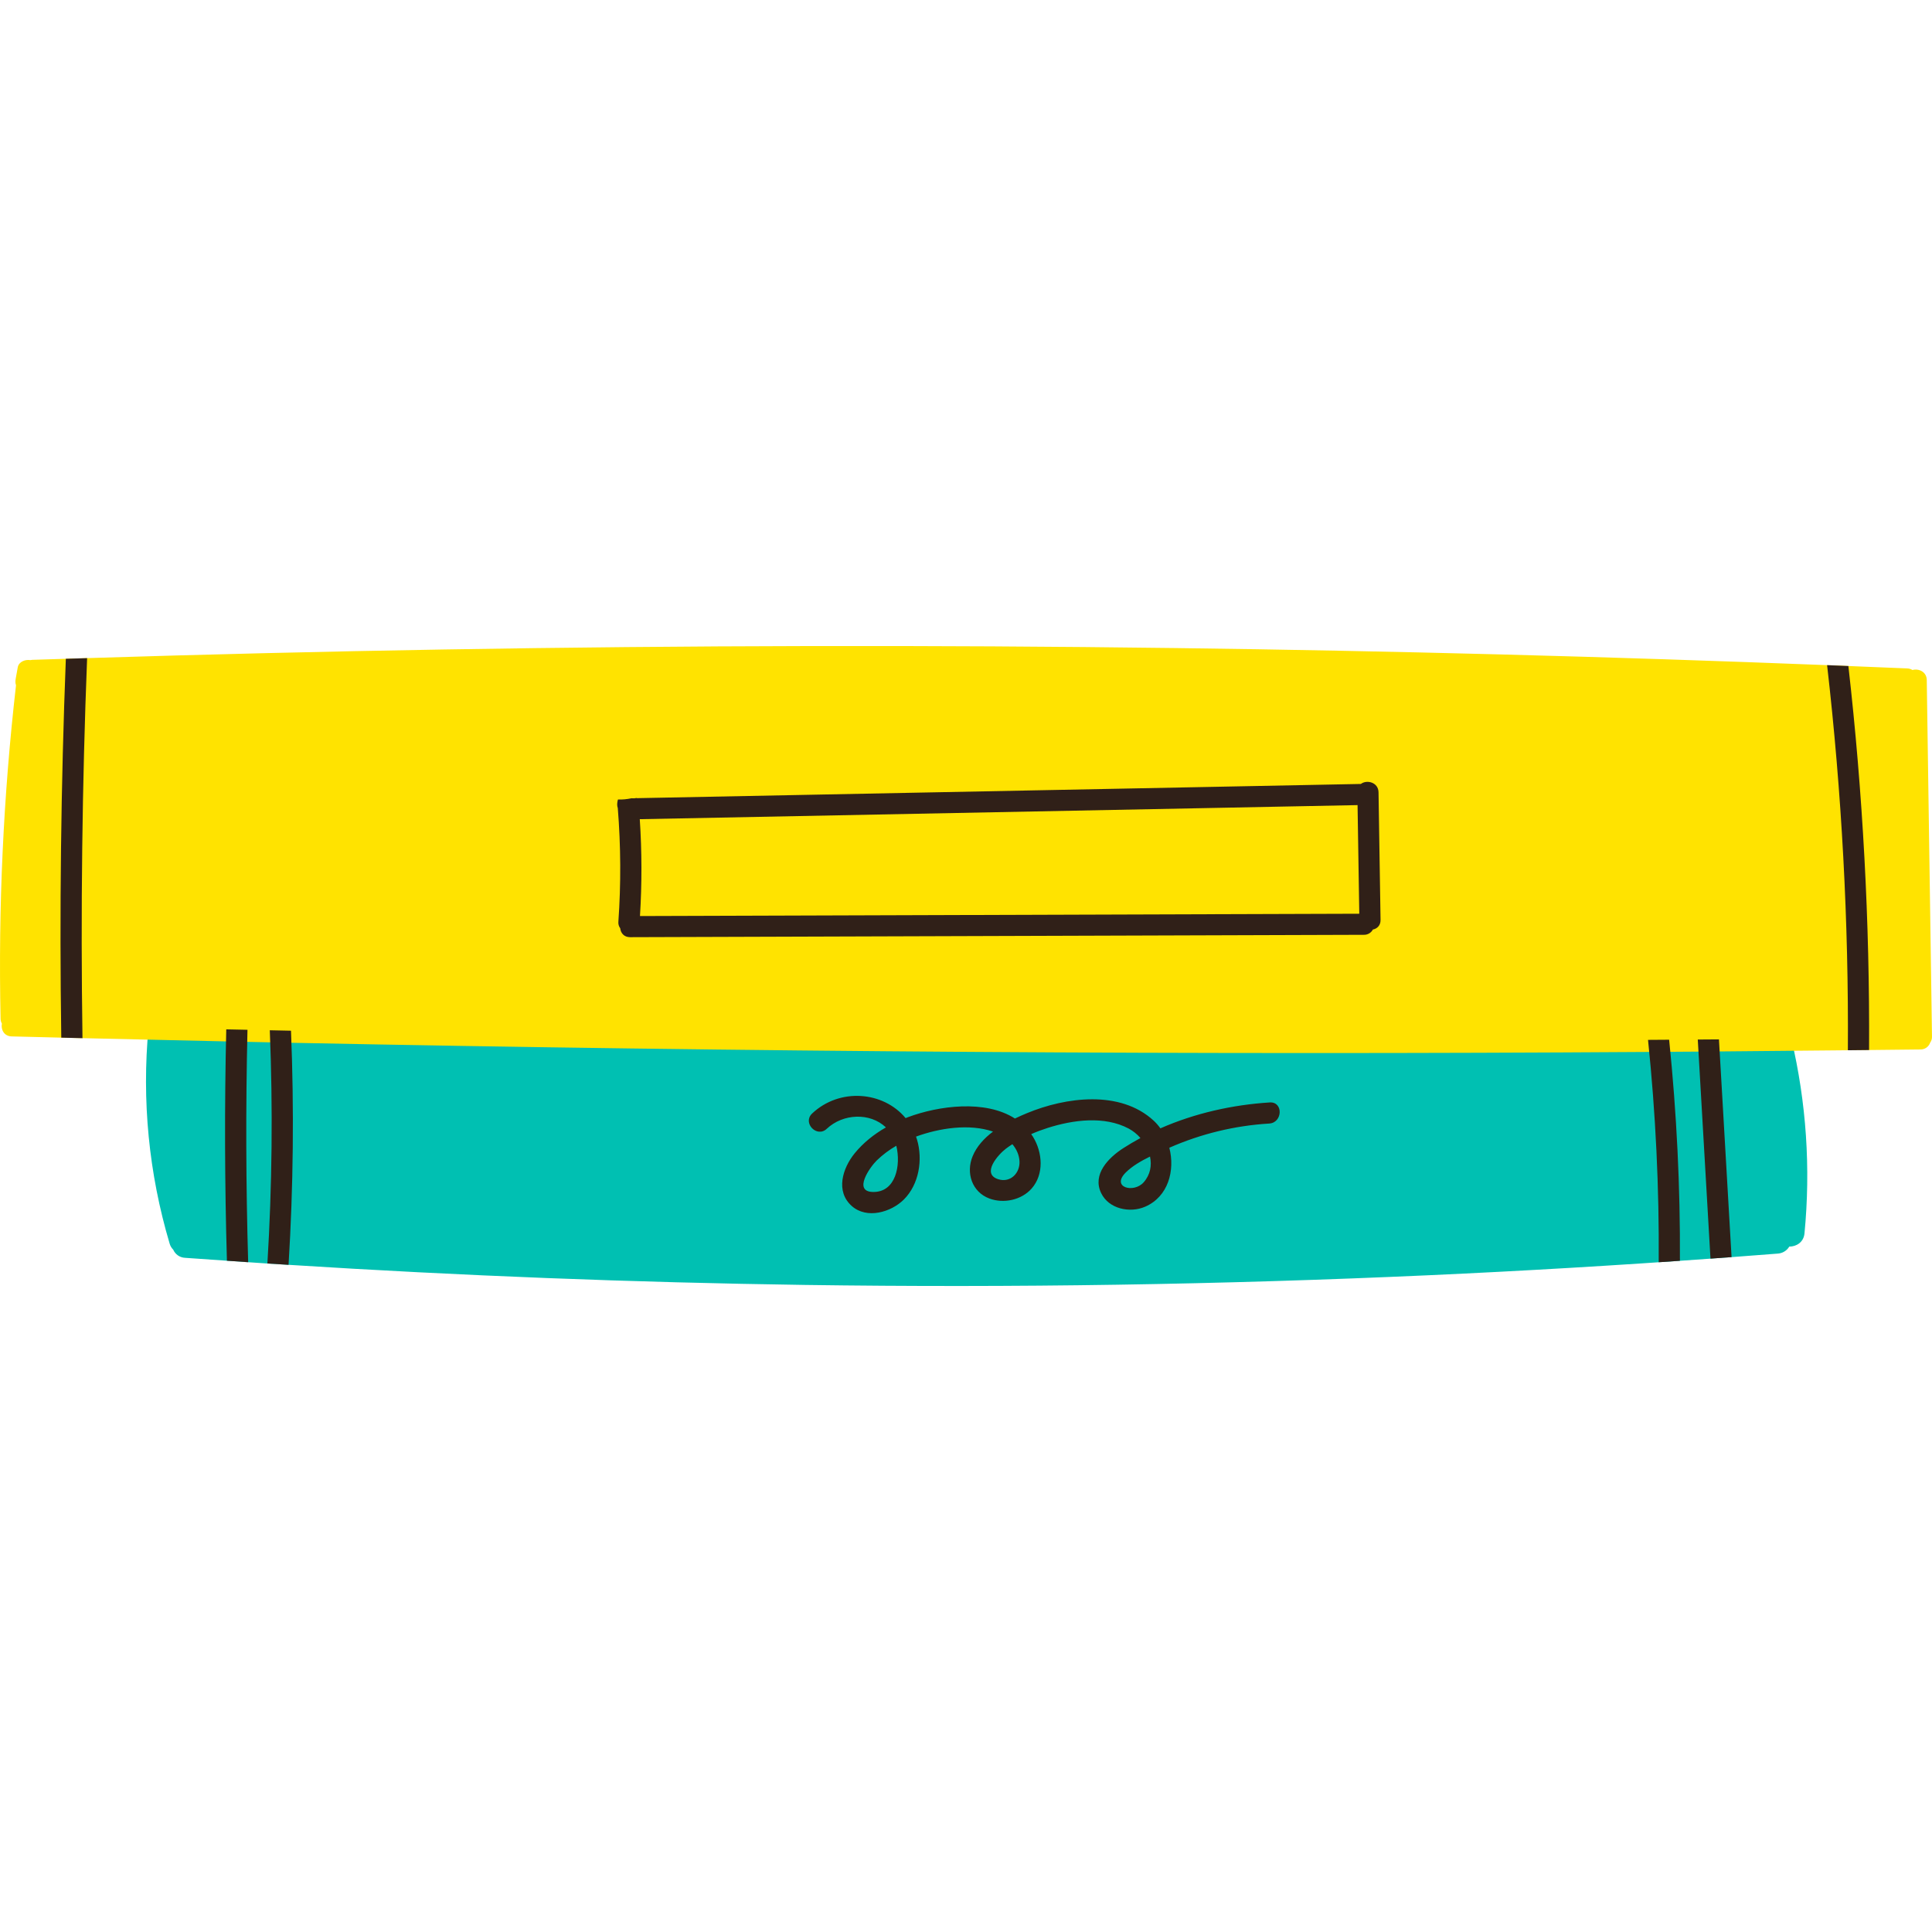
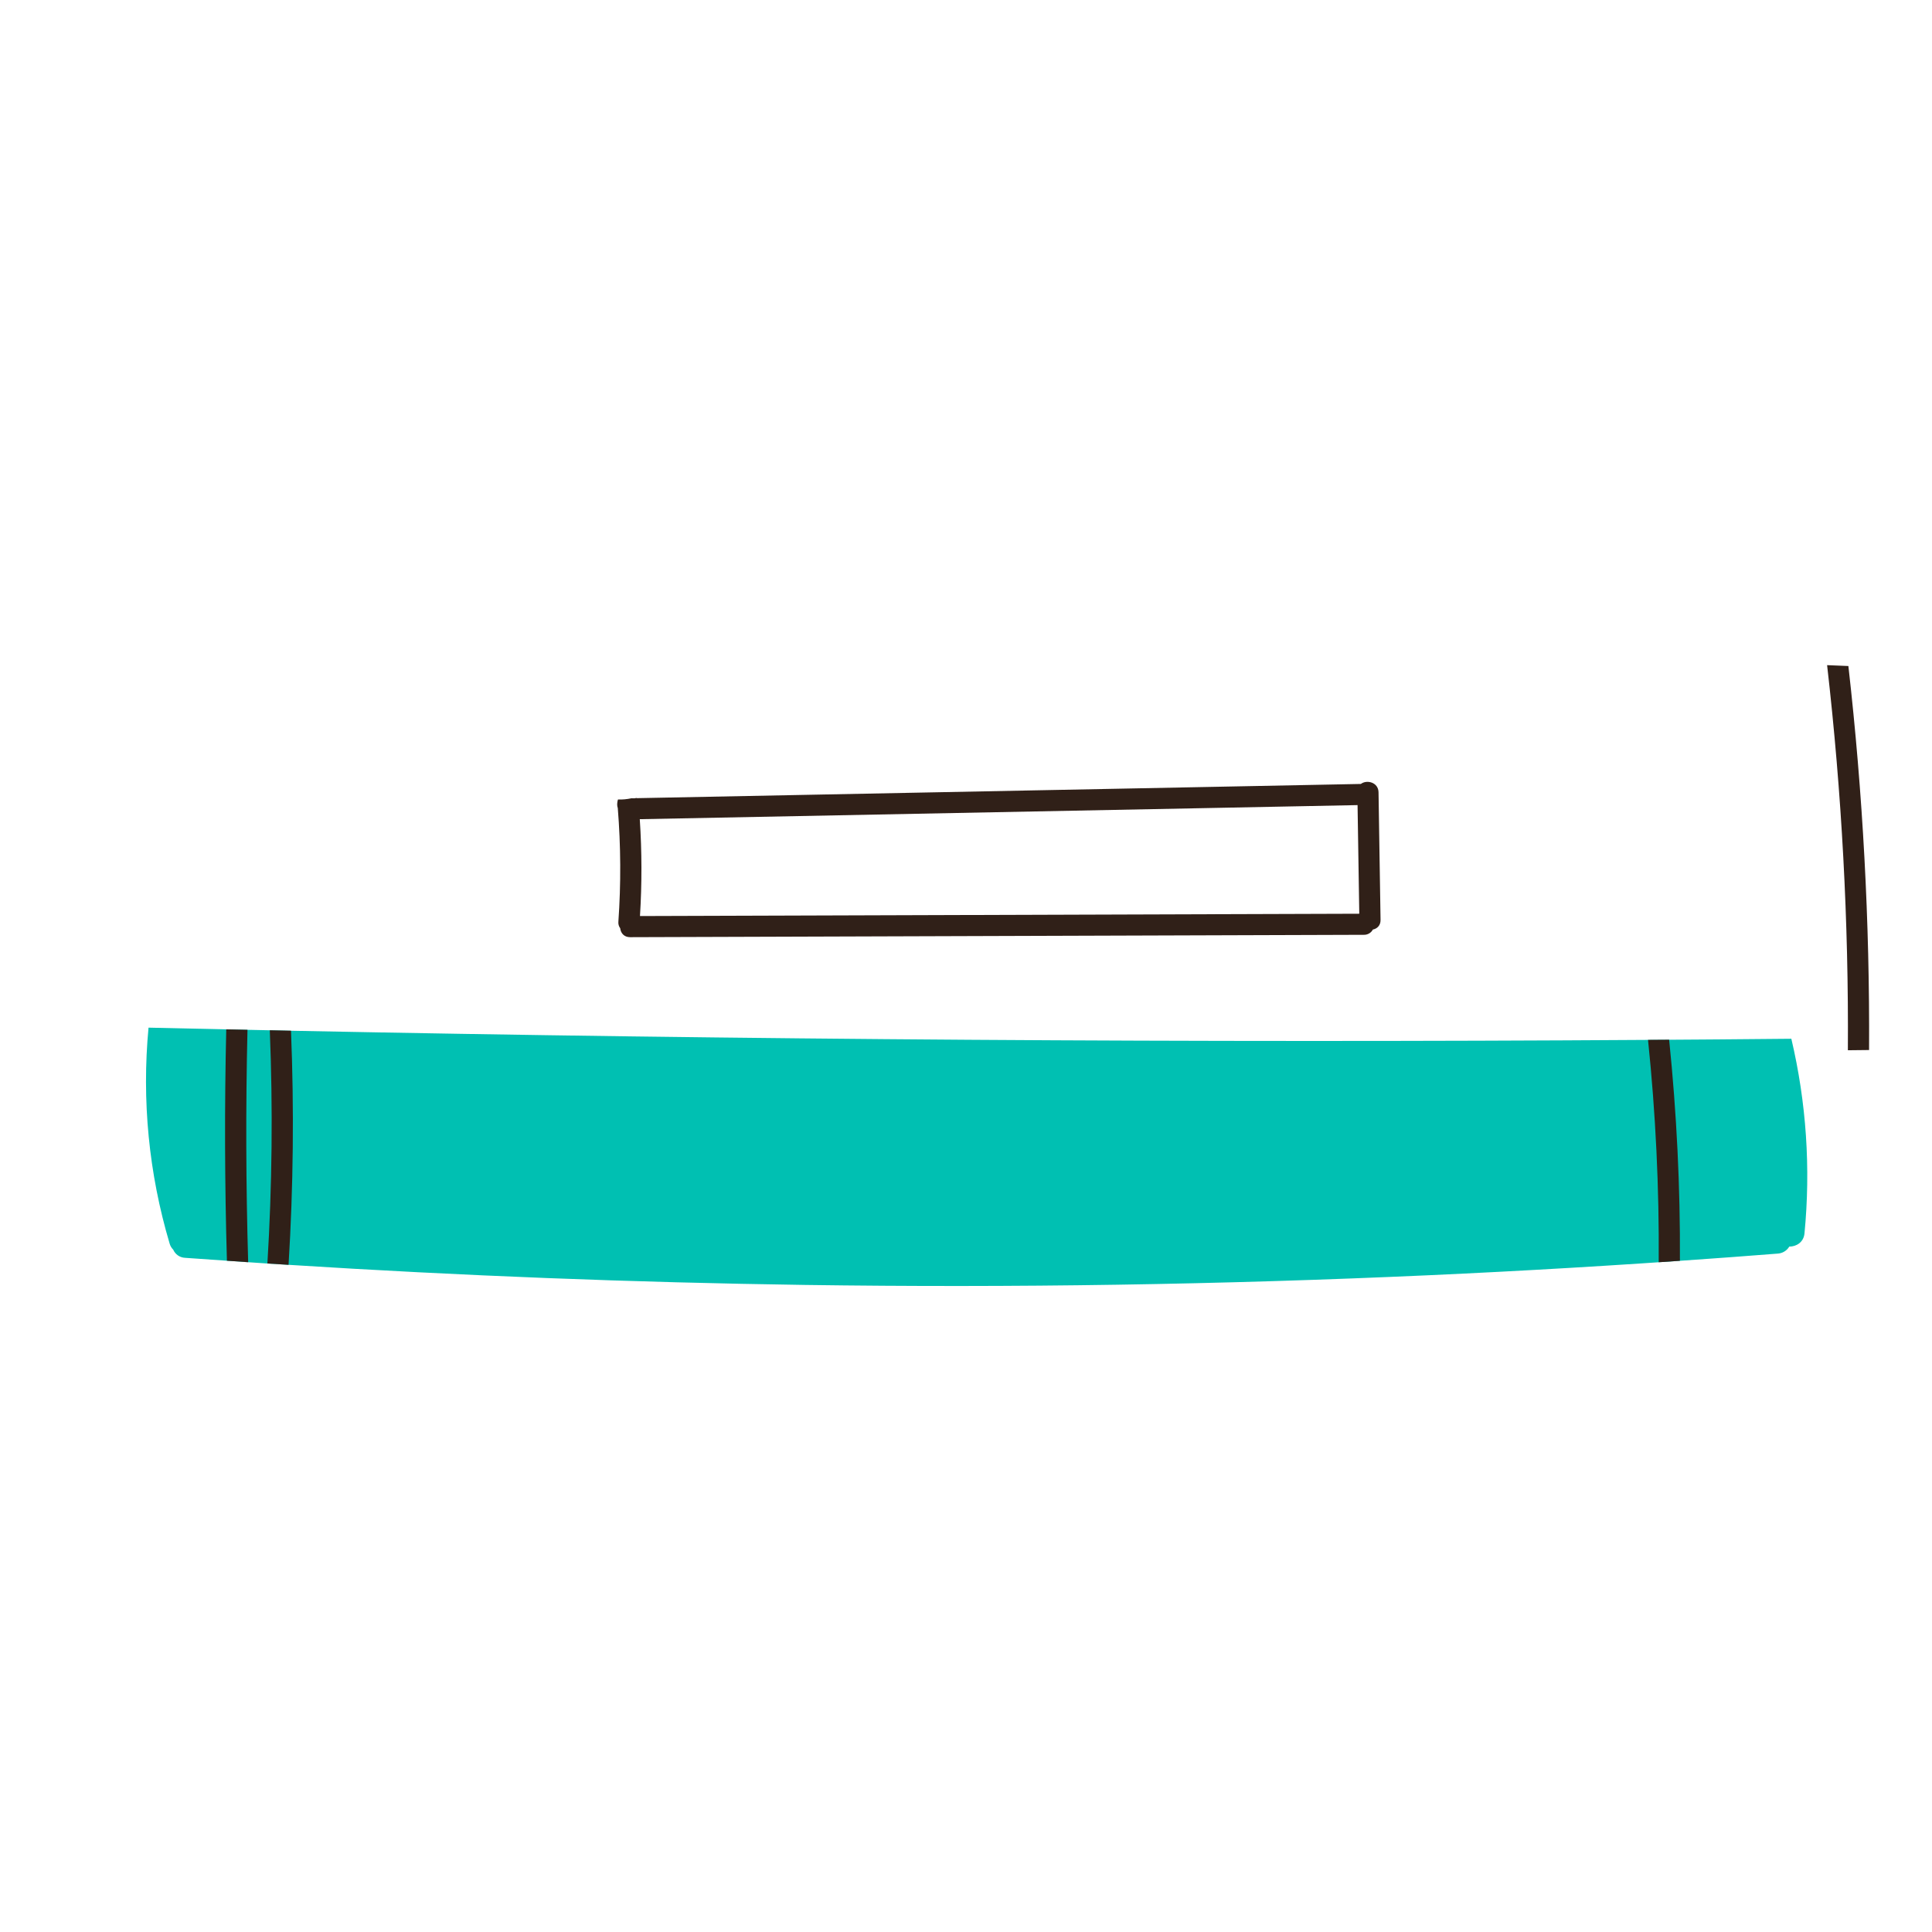
<svg xmlns="http://www.w3.org/2000/svg" width="200" height="200" viewBox="0 0 200 200" fill="none">
  <g clip-path="url(#clip0_17_83)">
    <path d="M17.558 128.728C17.625 128.97 17.755 129.19 17.933 129.368C18.038 129.609 18.209 129.816 18.426 129.965C18.643 130.114 18.898 130.198 19.161 130.209C20.604 130.314 22.047 130.41 23.491 130.51C24.224 130.562 24.956 130.614 25.69 130.663L27.681 130.798C28.411 130.845 29.141 130.888 29.871 130.934C47.683 132.066 65.52 132.761 83.366 133.017C104.887 133.321 126.412 132.985 147.913 132.012C157.638 131.57 167.357 130.997 177.066 130.294C177.794 130.242 178.523 130.19 179.25 130.137C180.844 130.018 182.439 129.897 184.033 129.772C184.276 129.757 184.511 129.684 184.719 129.557C184.927 129.431 185.101 129.256 185.225 129.047C185.949 129.052 186.709 128.604 186.799 127.687C187.454 120.939 186.995 114.13 185.439 107.532C182.94 107.556 180.443 107.578 177.945 107.598L175.754 107.614L172.79 107.634L170.604 107.649C123.775 107.952 76.945 107.636 30.125 106.701L27.93 106.654L25.62 106.606L23.424 106.559C20.741 106.502 18.059 106.443 15.376 106.382C14.666 113.902 15.406 121.488 17.558 128.728Z" fill="#00C0B2" />
-     <path d="M0.059 105.449C0.062 105.63 0.108 105.806 0.195 105.964C0.079 106.567 0.409 107.269 1.206 107.289C2.919 107.333 4.63 107.373 6.343 107.416L8.538 107.469C13.499 107.588 18.461 107.7 23.422 107.807L25.619 107.853L27.929 107.902L30.124 107.948C76.944 108.888 123.774 109.204 170.603 108.897L172.789 108.882L175.753 108.862L177.944 108.846C182.393 108.81 186.842 108.769 191.291 108.722L193.486 108.698C195.258 108.679 197.028 108.662 198.799 108.641C199.021 108.645 199.238 108.579 199.42 108.452C199.601 108.325 199.738 108.144 199.81 107.934C199.942 107.751 200.008 107.529 199.999 107.303L199.458 70.393C199.445 69.532 198.613 69.18 197.976 69.36C197.829 69.267 197.651 69.203 197.435 69.195C195.404 69.108 193.373 69.028 191.343 68.946L189.141 68.856C166.662 67.971 144.169 67.378 121.672 67.087C96.409 66.761 71.141 66.81 45.88 67.235C33.59 67.443 21.303 67.741 9.018 68.128L6.816 68.197C5.655 68.235 4.494 68.268 3.331 68.307C3.26 68.31 3.198 68.323 3.133 68.336C2.618 68.245 1.943 68.503 1.839 69.077L1.629 70.24C1.584 70.486 1.575 70.712 1.658 70.938C0.346 82.393 -0.188 93.923 0.059 105.449Z" fill="#FFE300" />
-     <path d="M175.753 107.612L177.068 130.293L179.251 130.135L177.945 107.597L175.753 107.612Z" fill="#302018" />
    <path d="M170.603 107.647C171.396 115.294 171.765 122.979 171.709 130.667L173.904 130.517C173.947 122.873 173.567 115.238 172.789 107.632L170.603 107.647Z" fill="#302018" />
    <path d="M23.422 106.558C23.236 114.542 23.261 122.528 23.491 130.51C24.224 130.562 24.956 130.614 25.69 130.663C25.457 122.646 25.431 114.624 25.619 106.604L23.422 106.558Z" fill="#302018" />
    <path d="M30.124 106.698L27.929 106.652C28.255 114.702 28.171 122.758 27.681 130.797C28.411 130.844 29.141 130.887 29.871 130.933C30.367 122.864 30.451 114.775 30.124 106.698Z" fill="#302018" />
-     <path d="M131.445 114.124C127.584 114.368 123.691 115.237 120.124 116.806C119.918 116.517 119.686 116.248 119.427 116.009C115.951 112.806 110.321 113.576 106.314 115.233C105.911 115.401 105.489 115.584 105.066 115.789C101.983 113.814 97.177 114.466 94.001 115.646C93.916 115.677 93.833 115.714 93.748 115.747C91.433 112.959 86.921 112.586 84.072 115.269C83.044 116.237 84.558 117.821 85.586 116.852C87.254 115.279 90.053 115.134 91.71 116.709C90.482 117.411 89.365 118.297 88.472 119.394C87.222 120.933 86.463 123.335 88.183 124.853C89.737 126.223 92.236 125.497 93.564 124.177C95.143 122.608 95.546 120.042 94.928 117.966C94.897 117.862 94.862 117.762 94.826 117.661C97.244 116.776 100.342 116.302 102.797 117.142C101.878 117.834 101.103 118.673 100.682 119.702C99.977 121.423 100.616 123.4 102.429 124.073C103.906 124.62 105.744 124.228 106.793 123.039C108.101 121.557 107.924 119.291 106.942 117.691C106.881 117.591 106.816 117.497 106.749 117.403C107.311 117.157 107.886 116.942 108.471 116.757C111.088 115.928 114.323 115.489 116.852 116.834C117.31 117.084 117.719 117.414 118.059 117.809C117.453 118.137 116.859 118.486 116.281 118.858C114.762 119.837 113.046 121.558 113.993 123.514C114.788 125.154 116.969 125.603 118.547 124.917C120.943 123.874 121.653 121.164 121.048 118.814C124.32 117.373 127.822 116.524 131.39 116.308C132.79 116.219 132.858 114.034 131.445 114.124ZM90.359 123.392C88.273 123.347 90.057 120.812 90.767 120.123C91.376 119.537 92.053 119.029 92.786 118.608C93.278 120.616 92.74 123.443 90.359 123.392ZM103.341 122.075C101.562 121.518 103.318 119.529 104.127 118.914C104.345 118.75 104.57 118.594 104.801 118.447C105.211 118.931 105.489 119.514 105.536 120.179C105.622 121.4 104.623 122.477 103.341 122.075ZM118.391 122.393C117.367 123.552 114.981 122.919 116.546 121.368C117.212 120.708 118.122 120.182 119.048 119.727C119.246 120.643 119.089 121.602 118.391 122.393Z" fill="#302018" />
-     <path d="M6.343 107.417L8.538 107.471C8.344 94.355 8.504 81.237 9.018 68.13L6.816 68.198C6.308 81.263 6.151 94.342 6.343 107.417Z" fill="#302018" />
    <path d="M193.486 108.698C193.559 95.417 192.843 82.142 191.343 68.946L189.141 68.856C190.659 82.089 191.377 95.402 191.291 108.722L193.486 108.698Z" fill="#302018" />
    <path d="M64.015 95.408C63.99 95.651 64.058 95.895 64.203 96.091C64.255 96.577 64.59 97.018 65.227 97.017L124.237 96.826L141.18 96.771C141.372 96.777 141.561 96.729 141.727 96.633C141.893 96.538 142.029 96.397 142.119 96.228C142.555 96.138 142.924 95.811 142.914 95.231L142.705 82.017C142.689 80.986 141.498 80.682 140.877 81.154L82.453 82.301L65.918 82.626L65.903 82.606C65.728 82.646 65.548 82.656 65.37 82.636C64.912 82.737 64.443 82.78 63.975 82.764C63.97 82.781 63.962 82.792 63.957 82.809C63.937 82.882 63.922 82.953 63.911 83.022C63.905 83.103 63.898 83.186 63.89 83.267C63.889 83.399 63.91 83.531 63.953 83.656C64.268 87.566 64.289 91.495 64.015 95.408ZM124.55 83.658L140.534 83.344L140.712 94.589L82.227 94.778L66.25 94.829C66.457 91.486 66.45 88.142 66.23 84.802L124.55 83.658Z" fill="#302018" />
  </g>
  <defs>
    <clipPath id="clip0_17_83">
      <rect width="200" height="200" fill="white" transform="translate(200 200) rotate(180)" />
    </clipPath>
  </defs>
</svg>